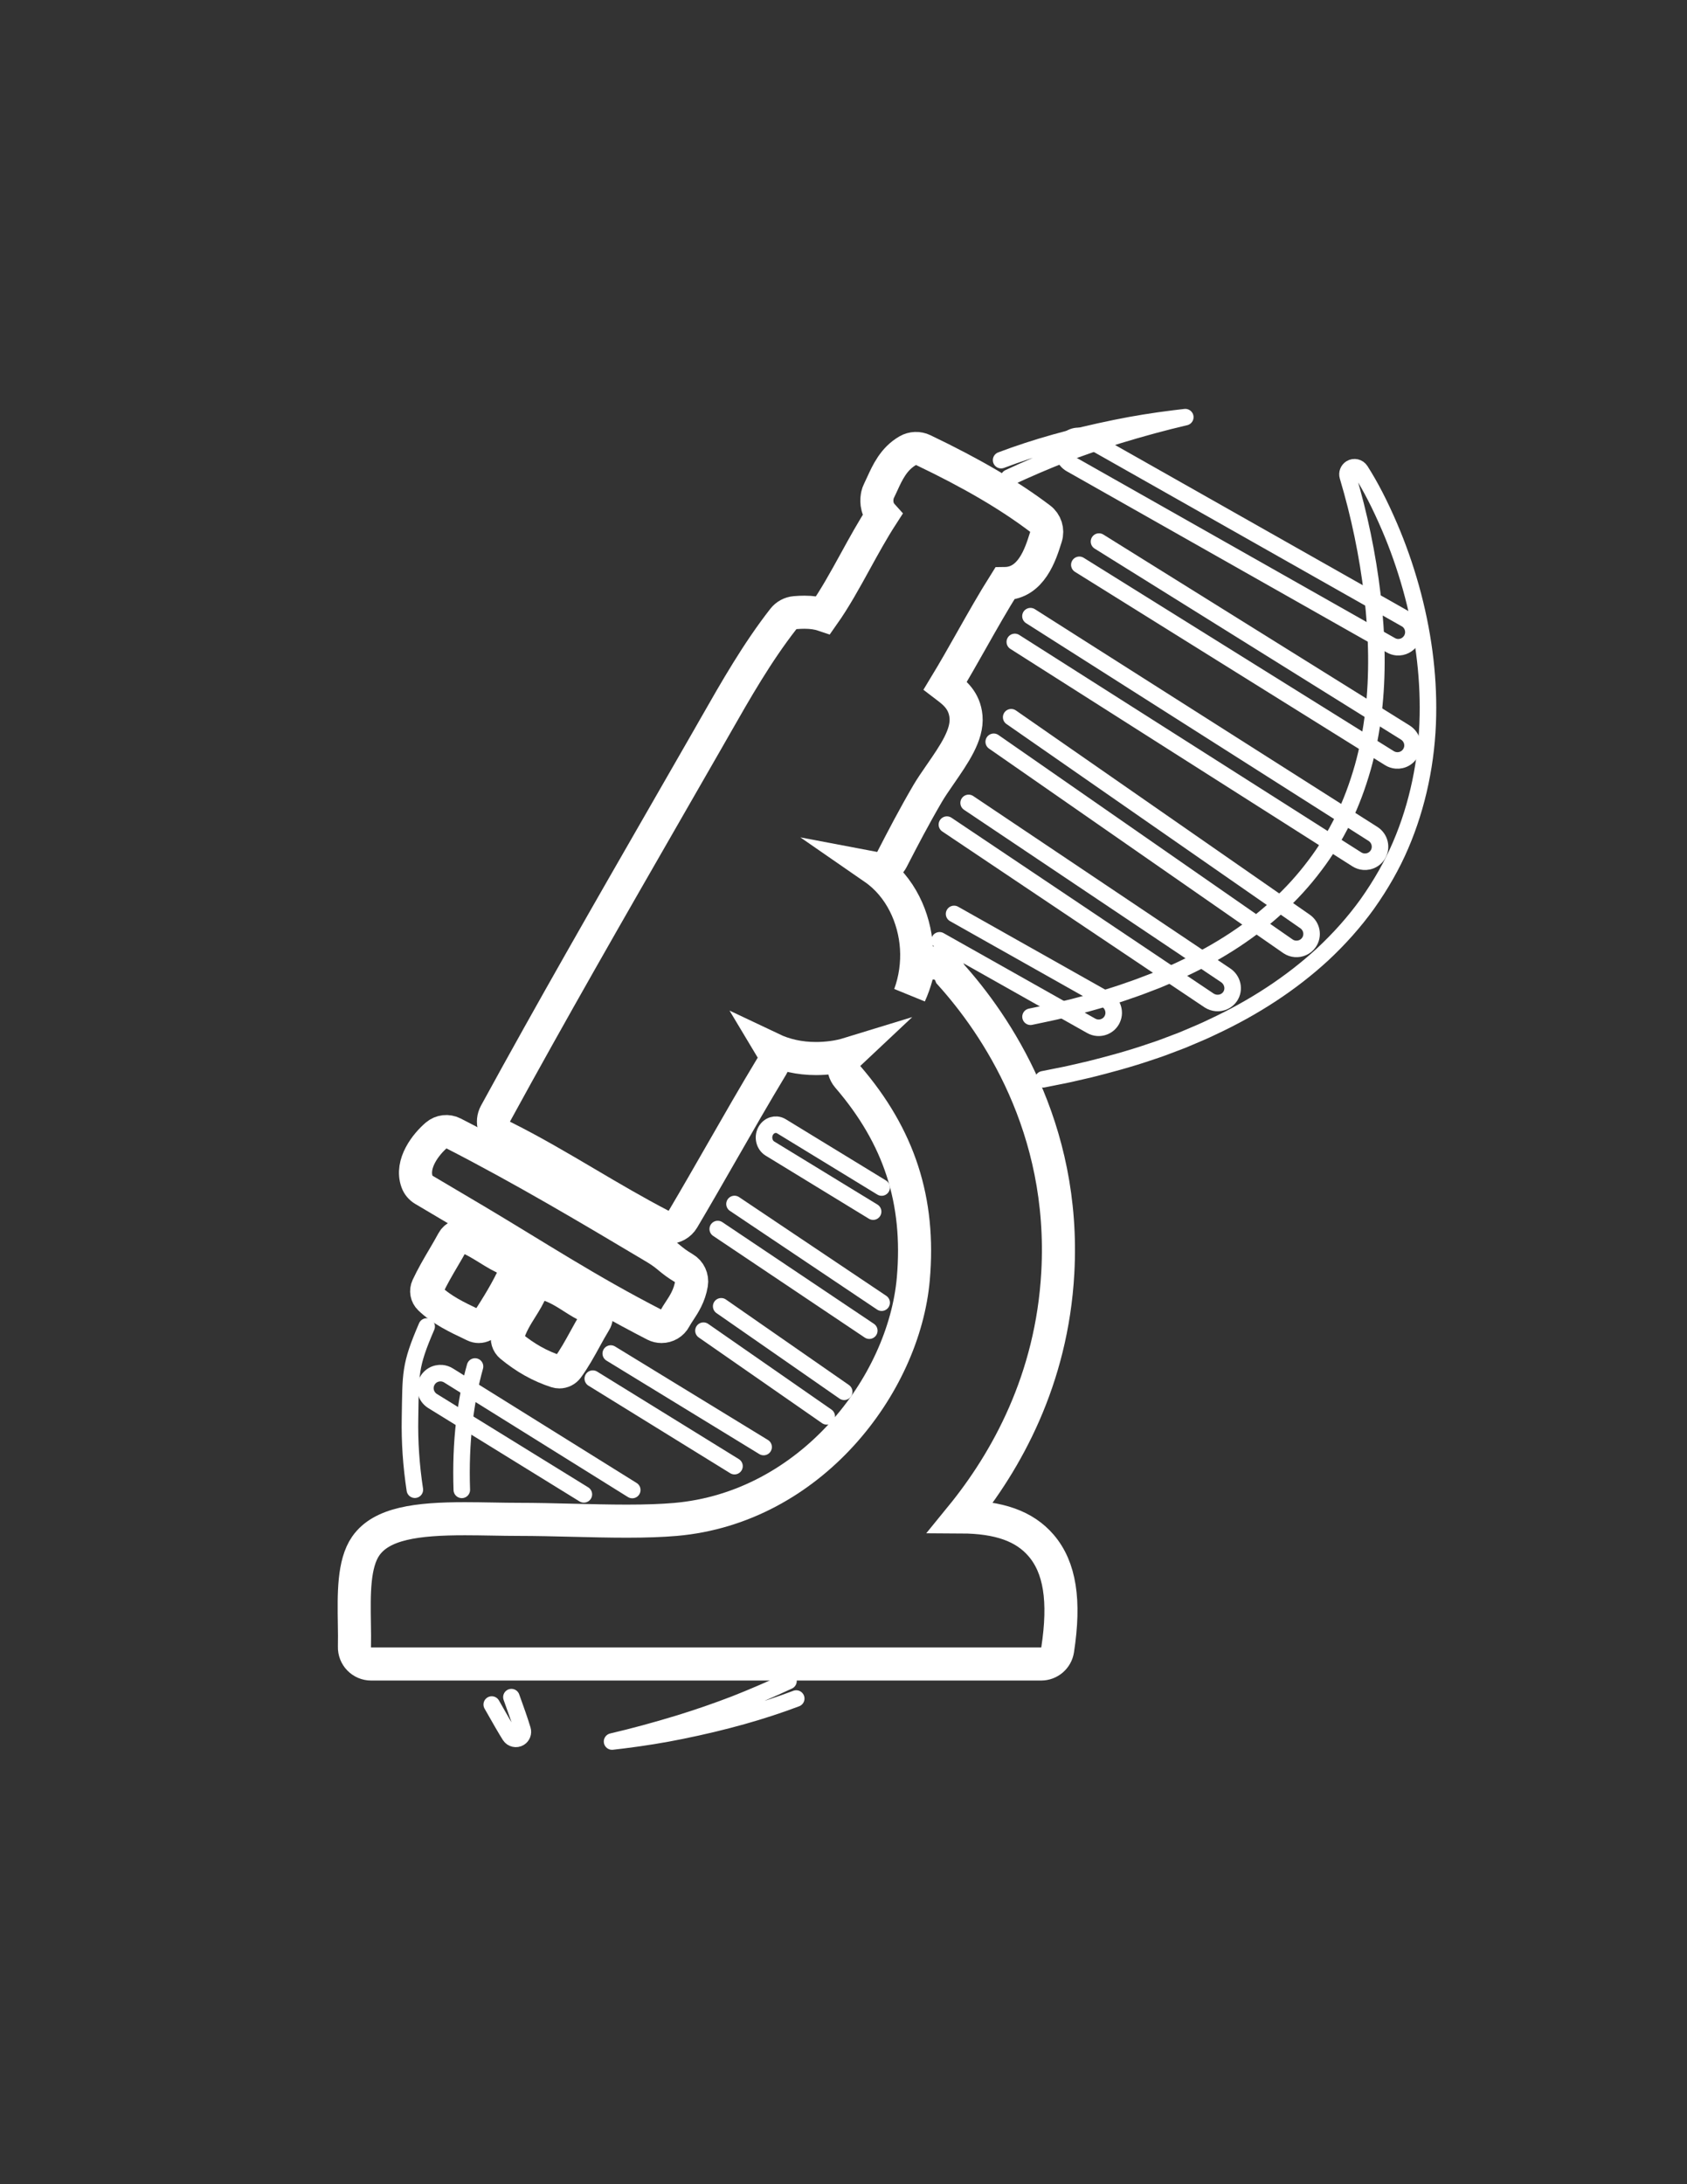
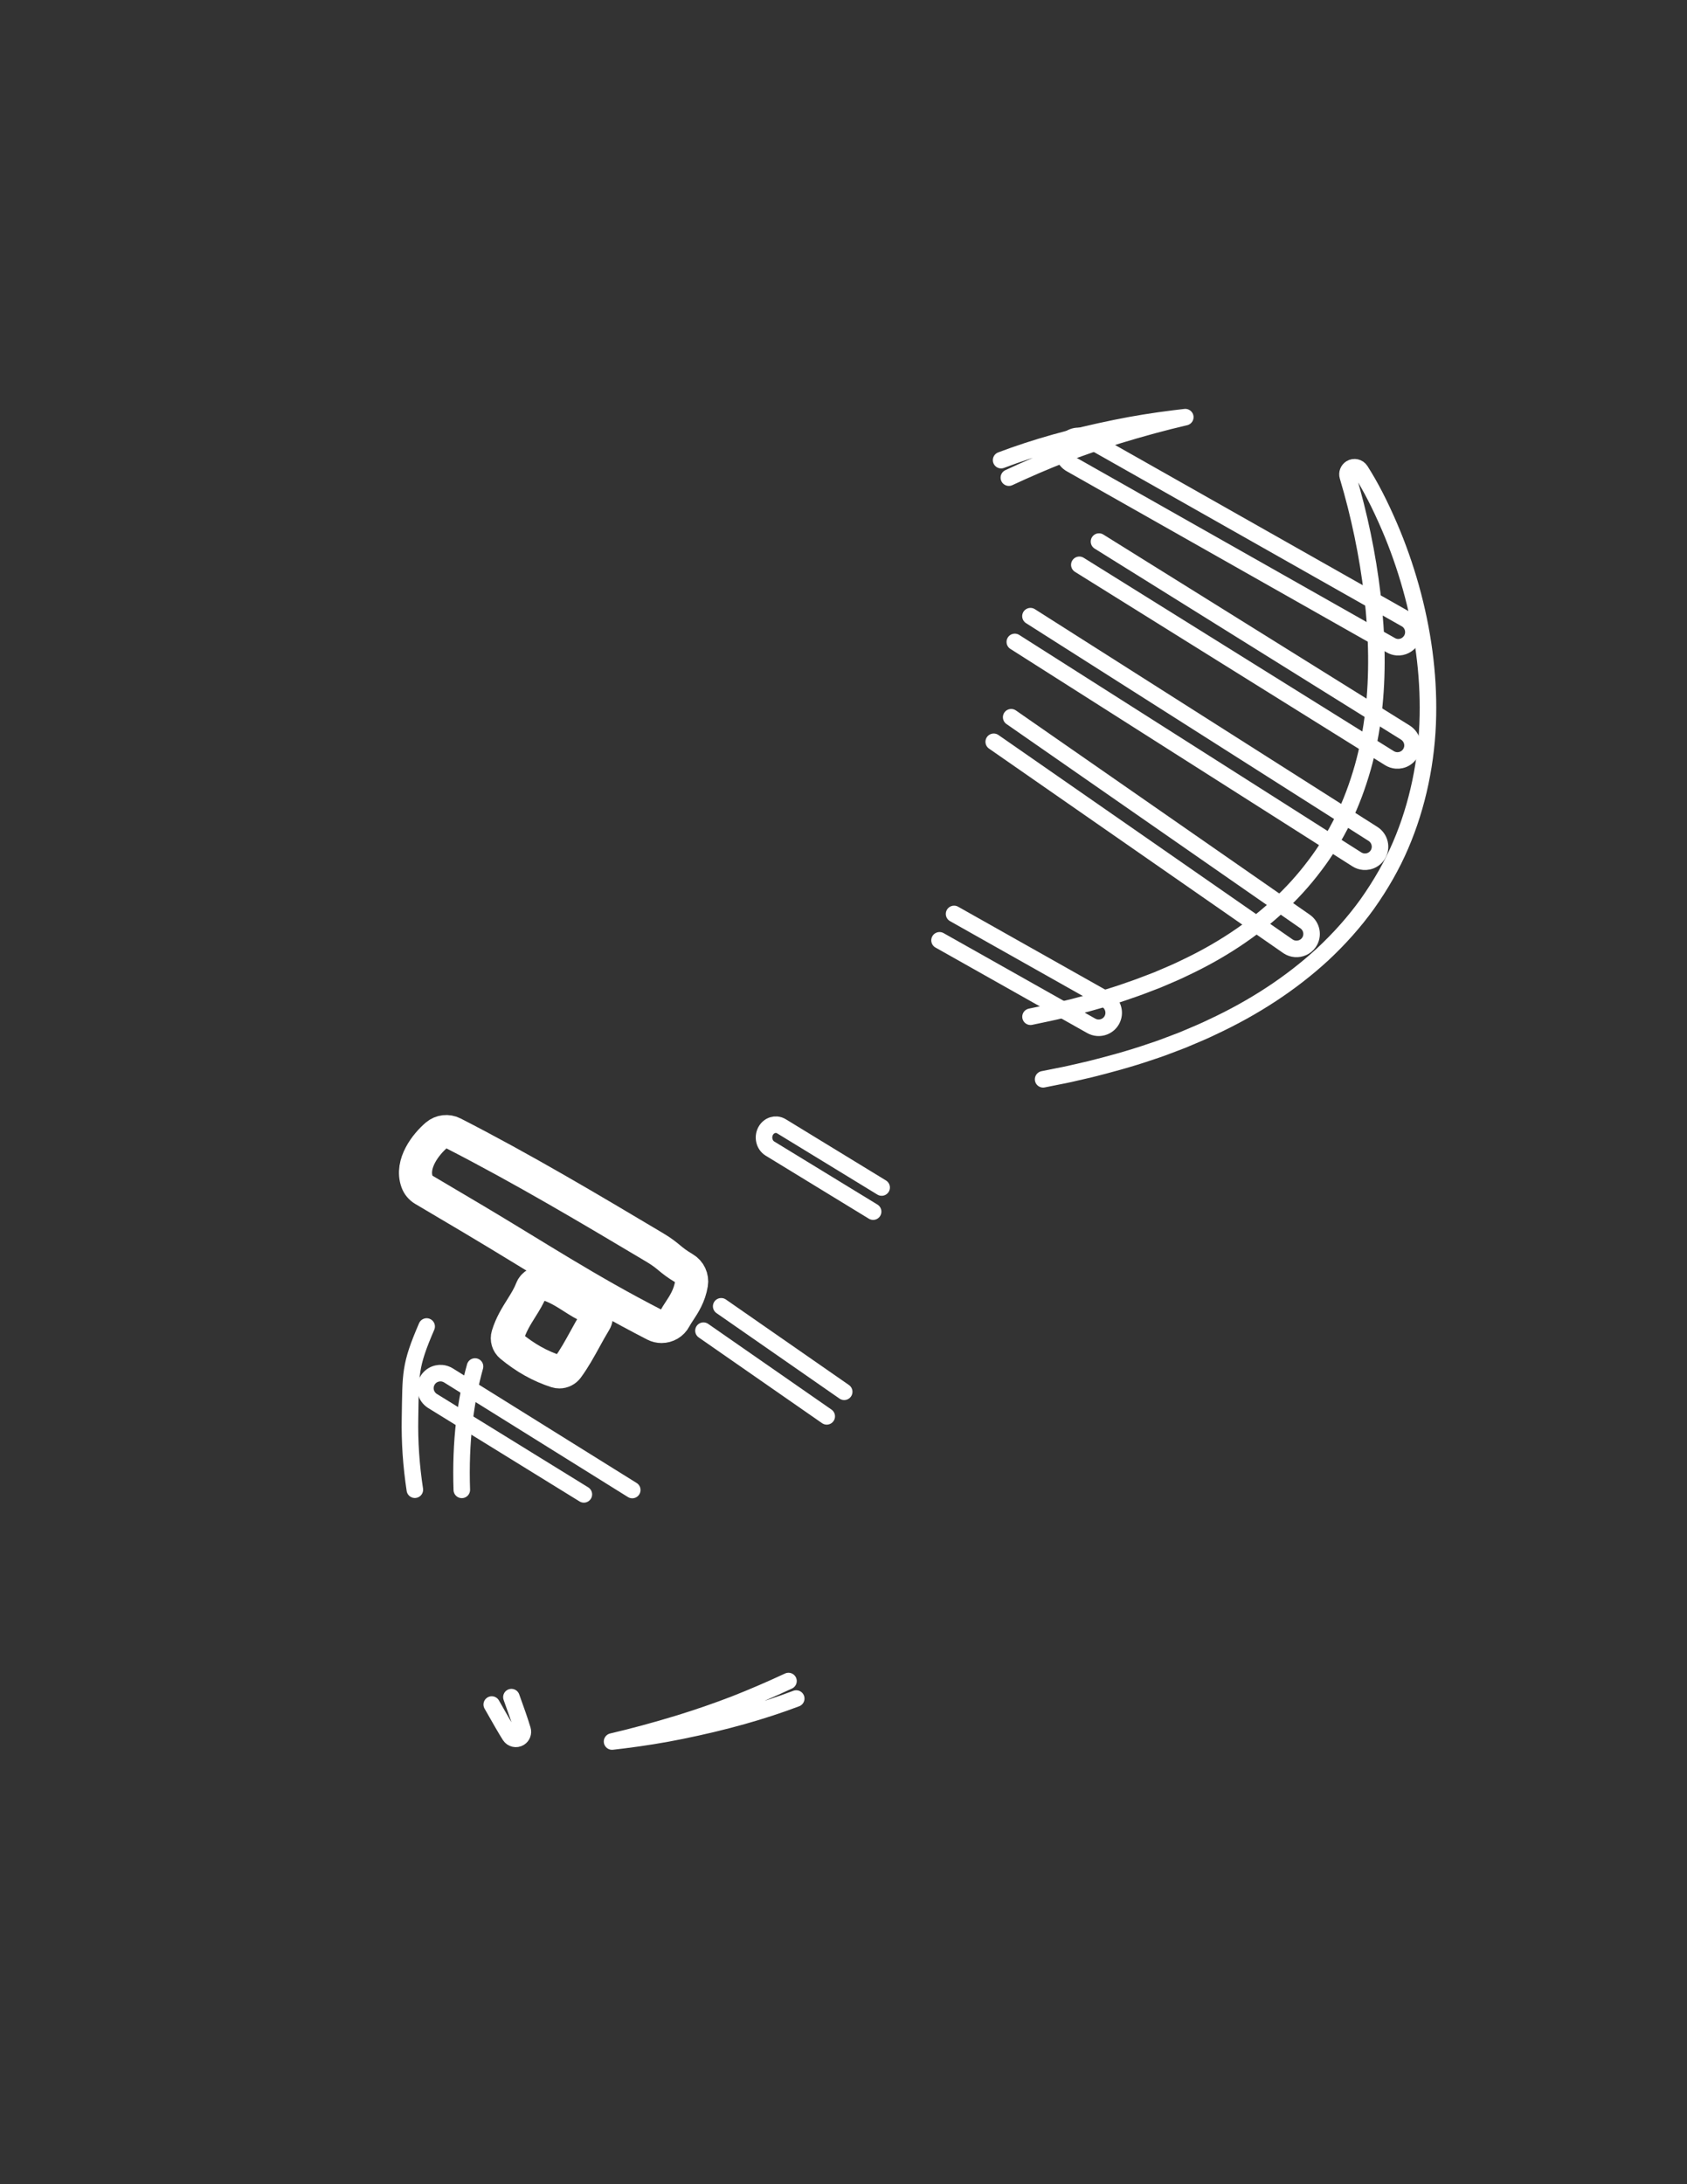
<svg xmlns="http://www.w3.org/2000/svg" xmlns:ns1="http://sodipodi.sourceforge.net/DTD/sodipodi-0.dtd" xmlns:ns2="http://www.inkscape.org/namespaces/inkscape" version="1.1" id="svg2" width="816" height="1056" viewBox="0 0 816 1056" ns1:docname="LabFlow_logo_4.ai">
  <rect x="0" y="0" width="816" height="1056" fill="#333333" stroke="none" />
  <defs id="defs6">
    <clipPath clipPathUnits="userSpaceOnUse" id="clipPath16">
      <path d="M 0,792 H 612 V 0 H 0 Z" id="path14" />
    </clipPath>
  </defs>
  <ns1:namedview id="namedview4" pagecolor="#ffffff" bordercolor="#ffffff" borderopacity="0.25" ns2:showpageshadow="2" ns2:pageopacity="0.0" ns2:pagecheckerboard="0" ns2:deskcolor="#d1d1d1" />
  <g id="g8" ns2:groupmode="layer" ns2:label="LabFlow_logo_4" transform="matrix(1.333,0,0,-1.333,0,1056)">
    <g id="g10">
      <g id="g12" clip-path="url(#clipPath16)">
        <g id="g18" transform="translate(366.08,618.956)">
          <path d="m 0,0 c 6.537,3.045 13.077,5.857 19.45,8.362 6.485,2.5 13.265,4.843 20.155,6.967 8.564,2.612 16.654,4.805 24.413,6.612 C 62.761,21.8 61.461,21.646 60.114,21.48 52.571,20.549 45.618,19.423 38.852,18.037 23.225,14.868 9.595,11.044 -2.811,6.349" style="fill:none;stroke:#ffffff;stroke-width:6;stroke-linecap:round;stroke-linejoin:round;stroke-miterlimit:10;stroke-dasharray:none;stroke-opacity:1" id="path20" />
        </g>
        <g id="g22" transform="translate(346.199,460.721)">
          <path d="m 0,0 55.121,-31.056 c 2.63,-1.5 3.577,-4.846 2.109,-7.459 -0.711,-1.268 -1.876,-2.182 -3.279,-2.576 -0.64,-0.178 -1.293,-0.24 -1.936,-0.187 -0.783,0.064 -1.551,0.299 -2.258,0.697 L -5.277,-9.574" style="fill:none;stroke:#ffffff;stroke-width:6;stroke-linecap:round;stroke-linejoin:round;stroke-miterlimit:10;stroke-dasharray:none;stroke-opacity:1" id="path24" />
        </g>
        <g id="g26" transform="translate(351.481,500.985)">
-           <path d="m 0,0 93.26,-62.521 c 1.236,-0.83 2.092,-2.076 2.408,-3.508 0.322,-1.463 0.047,-2.943 -0.775,-4.168 -1.128,-1.681 -3.066,-2.516 -4.998,-2.357 -0.907,0.074 -1.813,0.367 -2.633,0.895 L -7.885,-7.872" style="fill:none;stroke:#ffffff;stroke-width:6;stroke-linecap:round;stroke-linejoin:round;stroke-miterlimit:10;stroke-dasharray:none;stroke-opacity:1" id="path28" />
-         </g>
+           </g>
        <g id="g30" transform="translate(366.921,532.062)">
          <path d="m 0,0 106.631,-74.076 c 1.205,-0.837 2.014,-2.09 2.281,-3.526 0.267,-1.444 -0.046,-2.901 -0.881,-4.102 -1.143,-1.644 -3.067,-2.464 -4.959,-2.308 -0.898,0.073 -1.789,0.367 -2.586,0.897 L -6.334,-8.909" style="fill:none;stroke:#ffffff;stroke-width:6;stroke-linecap:round;stroke-linejoin:round;stroke-miterlimit:10;stroke-dasharray:none;stroke-opacity:1" id="path32" />
        </g>
        <g id="g34" transform="translate(373.917,568.717)">
          <path d="m 0,0 124.282,-78.974 c 2.561,-1.626 3.33,-5.02 1.716,-7.565 -0.785,-1.235 -2.007,-2.088 -3.442,-2.4 -0.541,-0.118 -1.089,-0.154 -1.627,-0.109 -0.881,0.072 -1.738,0.358 -2.507,0.846 L -5.679,-9.342" style="fill:none;stroke:#ffffff;stroke-width:6;stroke-linecap:round;stroke-linejoin:round;stroke-miterlimit:10;stroke-dasharray:none;stroke-opacity:1" id="path36" />
        </g>
        <g id="g38" transform="translate(398.788,595.772)">
          <path d="m 0,0 111.177,-69.28 c 2.588,-1.656 3.363,-4.966 1.763,-7.537 -0.773,-1.243 -1.987,-2.107 -3.419,-2.432 -0.557,-0.126 -1.12,-0.165 -1.674,-0.12 -0.865,0.072 -1.707,0.349 -2.466,0.821 L -7.136,-8.432" style="fill:none;stroke:#ffffff;stroke-width:6;stroke-linecap:round;stroke-linejoin:round;stroke-miterlimit:10;stroke-dasharray:none;stroke-opacity:1" id="path40" />
        </g>
        <g id="g42" transform="translate(504.744,558.139)">
          <path d="m 0,0 -116.219,65.764 c -0.113,0.064 -0.223,0.132 -0.33,0.203 h -10e-4 c -2.349,1.563 -3.083,4.732 -1.671,7.213 1.489,2.618 4.811,3.551 7.4,2.087 L 5.398,9.503 C 6.641,8.8 7.536,7.646 7.92,6.253 8.31,4.841 8.125,3.361 7.4,2.086 6.31,0.172 4.239,-0.844 2.192,-0.675 1.442,-0.614 0.695,-0.393 0,0 Z" style="fill:none;stroke:#ffffff;stroke-width:6;stroke-linecap:round;stroke-linejoin:round;stroke-miterlimit:10;stroke-dasharray:none;stroke-opacity:1" id="path44" />
        </g>
        <g id="g46" transform="translate(373.94,423.432)">
          <path d="m 0,0 5.324,1.122 c 2.417,0.473 4.858,1.07 7.219,1.648 1.078,0.264 2.156,0.528 3.193,0.771 5.691,1.488 13.152,3.527 20.43,6.133 2.432,0.806 4.868,1.746 7.224,2.655 0.892,0.345 1.784,0.689 2.603,0.997 0.814,0.351 1.631,0.697 2.448,1.042 2.372,1.005 4.825,2.043 7.169,3.202 13.078,6.124 24.537,13.676 34.069,22.456 4.887,4.437 9.405,9.4 13.437,14.764 3.851,5.039 7.351,10.738 10.401,16.934 2.773,5.68 5.093,11.84 7.089,18.823 1.735,6.189 3.041,12.974 3.879,20.169 1.504,12.864 1.353,27.118 -0.448,42.365 -1.717,14.431 -4.715,28.868 -8.911,42.91 l -0.009,0.034 c -0.327,1.095 0.12,2.285 1.088,2.893 1.19,0.746 2.771,0.387 3.528,-0.798 3.678,-5.765 7.039,-12.285 10.577,-20.519 2.971,-6.918 5.558,-14.264 7.691,-21.837 4.408,-15.725 6.494,-31.365 6.2,-46.48 -0.288,-16.428 -3.72,-32.725 -9.923,-47.124 -3.048,-7.123 -7.125,-14.301 -12.126,-21.344 -4.596,-6.38 -10.06,-12.53 -16.251,-18.29 C 94.638,12.192 81.167,3.343 65.892,-3.762 c -2.786,-1.361 -5.654,-2.562 -8.426,-3.724 -0.801,-0.336 -1.601,-0.671 -2.473,-1.039 -0.957,-0.359 -1.912,-0.726 -2.867,-1.092 -2.654,-1.017 -5.399,-2.069 -8.125,-2.936 -8.129,-2.812 -16.251,-4.946 -22.459,-6.5 -1.096,-0.247 -2.192,-0.502 -3.287,-0.759 -2.622,-0.614 -5.333,-1.248 -8.013,-1.747 l -5.671,-1.135" style="fill:none;stroke:#ffffff;stroke-width:6;stroke-linecap:round;stroke-linejoin:round;stroke-miterlimit:10;stroke-dasharray:none;stroke-opacity:1" id="path48" />
        </g>
        <g id="g50" transform="translate(132.724,231.479)">
-           <path d="m 0,0 c 5.718,8.202 18.517,9.883 35.977,9.883 3.377,0 6.809,-0.061 10.129,-0.118 3.257,-0.058 6.334,-0.111 9.303,-0.111 6.33,0 13.075,-0.165 19.599,-0.325 6.553,-0.162 13.327,-0.327 19.709,-0.327 h 0.003 c 7.031,0 12.81,0.206 17.667,0.629 48.974,4.272 82.927,48.645 86.299,87.308 2.464,28.26 -5.09,51.521 -23.775,73.203 -1.224,1.419 -1.72,3.323 -1.347,5.158 0.253,1.246 0.894,2.355 1.798,3.204 -1.95,-0.599 -4.01,-1.055 -6.193,-1.335 -1.96,-0.251 -3.912,-0.379 -5.801,-0.379 -6.105,0 -11.439,1.279 -16.02,3.455 0.281,-0.469 0.508,-0.976 0.657,-1.513 0.441,-1.603 0.205,-3.318 -0.656,-4.743 -6.138,-10.158 -12.194,-20.72 -18.051,-30.936 -4.62,-8.057 -9.397,-16.388 -14.203,-24.503 -1.127,-1.902 -3.139,-2.97 -5.214,-2.97 -0.941,0 -1.895,0.22 -2.783,0.682 -9.306,4.828 -18.274,10.119 -26.948,15.236 -9.813,5.79 -19.959,11.776 -30.463,17 -1.474,0.733 -2.587,2.033 -3.08,3.604 -0.493,1.571 -0.326,3.274 0.463,4.719 20.478,37.479 41.129,73.379 62.992,111.386 4.569,7.944 9.152,15.91 13.742,23.909 1.011,1.761 2.018,3.527 3.026,5.292 7.465,13.087 15.183,26.618 24.691,38.799 1.038,1.329 2.584,2.167 4.266,2.307 1.233,0.105 2.348,0.153 3.41,0.153 2.589,0 4.864,-0.33 6.818,-0.988 4.206,5.961 7.851,12.59 11.665,19.526 3.058,5.564 6.203,11.284 9.711,16.71 -2.358,2.614 -2.036,5.799 -1.694,7.313 0.107,0.478 0.272,0.941 0.492,1.379 0.421,0.842 0.815,1.711 1.21,2.579 1.854,4.076 4.162,9.148 9.266,12.071 1.726,0.989 3.828,1.066 5.622,0.207 17.754,-8.498 31.226,-16.392 42.4,-24.844 2.046,-1.547 2.895,-4.216 2.118,-6.661 l -0.17,-0.537 c -1.8,-5.691 -5.142,-16.257 -14.77,-16.363 -4.156,-6.59 -8.103,-13.566 -11.936,-20.345 -3.115,-5.508 -6.316,-11.166 -9.661,-16.683 0.191,-0.146 0.391,-0.297 0.596,-0.453 2.56,-1.936 6.43,-4.86 6.947,-10.86 0.56,-6.519 -4.255,-13.486 -9.354,-20.86 -1.724,-2.495 -3.353,-4.852 -4.567,-6.927 -5.099,-8.72 -9.252,-16.756 -12.285,-22.625 l -0.679,-1.312 c -1.25,-2.416 -3.918,-3.654 -6.5,-3.164 9.648,-6.667 14.717,-18.054 15.411,-28.909 0.363,-5.683 -0.452,-11.537 -2.436,-16.96 0.991,2.192 1.82,4.51 2.477,6.97 0.585,2.193 2.348,3.874 4.567,4.354 0.528,0.114 1.059,0.172 1.578,0.172 2.432,0 4.999,-1.282 6.156,-4.087 16.266,-18.08 41.868,-55.322 38.936,-108.265 -2.146,-38.77 -18.643,-68.339 -35.143,-88.557 13.82,-0.062 23.068,-3.36 29.079,-10.365 6.836,-7.965 8.743,-19.993 6.003,-37.855 -0.452,-2.953 -2.995,-5.135 -5.983,-5.135 H 1.941 c -1.635,0 -3.199,0.661 -4.338,1.831 -1.139,1.169 -1.757,2.752 -1.714,4.385 0.067,2.531 0.023,5.378 -0.025,8.393 C -4.304,-17.494 -4.479,-6.424 0,0 Z" style="fill:none;stroke:#ffffff;stroke-width:12;stroke-linecap:butt;stroke-linejoin:miter;stroke-miterlimit:10;stroke-dasharray:none;stroke-opacity:1" id="path52" />
-         </g>
+           </g>
        <g id="g54" transform="translate(248.296,332.151)">
          <path d="M 0,0 C 1.941,-1.145 2.977,-3.366 2.609,-5.589 1.887,-9.953 -0.123,-13 -1.737,-15.448 c -0.619,-0.94 -1.203,-1.826 -1.667,-2.703 -0.975,-1.855 -2.869,-2.915 -4.831,-2.915 -0.839,0 -1.69,0.193 -2.488,0.603 -24.617,12.642 -42.789,24.671 -65.705,38.281 -6.045,3.589 -12.089,7.178 -18.155,10.746 -1.08,0.636 -1.909,1.624 -2.347,2.799 -2.462,6.607 3.268,13.782 7.042,16.978 1.682,1.425 4.053,1.698 6.013,0.695 25.299,-12.95 49.604,-27.417 73.11,-41.408 C -5.342,4.4 -5.439,3.214 0,0 Z" style="fill:none;stroke:#ffffff;stroke-width:12;stroke-linecap:butt;stroke-linejoin:miter;stroke-miterlimit:10;stroke-dasharray:none;stroke-opacity:1" id="path56" />
        </g>
        <g id="g58" transform="translate(173.719,311.085)">
-           <path d="m 0,0 c -0.53,0 -1.065,0.114 -1.57,0.355 l -0.913,0.433 c -5.387,2.556 -10.958,5.198 -15.3,9.384 -1.126,1.084 -1.436,2.765 -0.774,4.182 1.756,3.762 3.791,7.222 5.76,10.569 1.167,1.983 2.373,4.034 3.481,6.086 0.892,1.649 2.887,2.359 4.62,1.64 3.048,-1.26 5.644,-2.865 8.152,-4.416 2.526,-1.56 4.911,-3.036 7.626,-4.088 0.939,-0.365 1.684,-1.1 2.064,-2.031 0.38,-0.933 0.359,-1.979 -0.057,-2.895 C 10.289,13.055 6.9,7.631 3.08,1.682 2.386,0.603 1.211,0 0,0 Z" style="fill:none;stroke:#ffffff;stroke-width:12;stroke-linecap:butt;stroke-linejoin:miter;stroke-miterlimit:10;stroke-dasharray:none;stroke-opacity:1" id="path60" />
-         </g>
+           </g>
        <g id="g62" transform="translate(192.861,324.58)">
          <path d="m 0,0 c 0.665,1.754 2.549,2.72 4.362,2.237 4.337,-1.155 7.557,-3.211 10.671,-5.199 2.079,-1.328 4.044,-2.581 6.248,-3.492 0.991,-0.408 1.753,-1.232 2.084,-2.252 0.332,-1.02 0.199,-2.133 -0.363,-3.045 -1.222,-1.988 -2.401,-4.136 -3.542,-6.212 -1.944,-3.534 -3.951,-7.188 -6.382,-10.501 -0.701,-0.957 -1.807,-1.495 -2.949,-1.495 -0.375,0 -0.752,0.058 -1.122,0.176 -5.847,1.883 -11.229,4.891 -16.451,9.197 -1.142,0.942 -1.604,2.48 -1.17,3.896 1.196,3.899 3.086,6.913 4.915,9.828 C -2.274,-4.591 -0.929,-2.447 0,0 Z" style="fill:none;stroke:#ffffff;stroke-width:12;stroke-linecap:butt;stroke-linejoin:miter;stroke-miterlimit:10;stroke-dasharray:none;stroke-opacity:1" id="path64" />
        </g>
        <g id="g66" transform="translate(286.114,182.496)">
          <path d="m 0,0 c -6.537,-3.045 -13.077,-5.857 -19.45,-8.363 -6.485,-2.499 -13.265,-4.842 -20.155,-6.966 -8.564,-2.612 -16.654,-4.805 -24.413,-6.612 1.257,0.141 2.557,0.295 3.904,0.461 7.543,0.931 14.496,2.057 21.262,3.443 15.627,3.169 29.257,6.993 41.663,11.688" style="fill:none;stroke:#ffffff;stroke-width:6;stroke-linecap:round;stroke-linejoin:round;stroke-miterlimit:10;stroke-dasharray:none;stroke-opacity:1" id="path68" />
        </g>
        <g id="g70" transform="translate(316.828,352.747)">
          <path d="m 0,0 -37.459,22.879 c -2.022,1.25 -2.733,4.067 -1.585,6.281 0.557,1.074 1.462,1.852 2.548,2.193 0.494,0.154 0.999,0.21 1.495,0.17 0.604,-0.05 1.196,-0.244 1.739,-0.576 L 3.093,8.743" style="fill:none;stroke:#ffffff;stroke-width:6;stroke-linecap:round;stroke-linejoin:round;stroke-miterlimit:10;stroke-dasharray:none;stroke-opacity:1" id="path72" />
        </g>
        <g id="g74" transform="translate(315.435,309.57)">
-           <path d="m 0,0 -54.991,36.866 m 6.079,9.083 53.398,-35.797" style="fill:none;stroke:#ffffff;stroke-width:6;stroke-linecap:round;stroke-linejoin:round;stroke-miterlimit:10;stroke-dasharray:none;stroke-opacity:1" id="path76" />
-         </g>
+           </g>
        <g id="g78" transform="translate(299.994,278.493)">
          <path d="m 0,0 -44.734,31.077 m 6.433,8.839 L 6.334,8.909" style="fill:none;stroke:#ffffff;stroke-width:6;stroke-linecap:round;stroke-linejoin:round;stroke-miterlimit:10;stroke-dasharray:none;stroke-opacity:1" id="path80" />
        </g>
        <g id="g82" transform="translate(266.523,260.431)">
-           <path d="m 0,0 -51.421,31.745 m 6.522,9.101 55.468,-33.91" style="fill:none;stroke:#ffffff;stroke-width:6;stroke-linecap:round;stroke-linejoin:round;stroke-miterlimit:10;stroke-dasharray:none;stroke-opacity:1" id="path84" />
-         </g>
+           </g>
        <g id="g86" transform="translate(211.862,250.193)">
          <path d="m 0,0 -54.911,33.87 c -2.589,1.657 -3.363,4.967 -1.764,7.538 0.773,1.242 1.988,2.106 3.419,2.431 0.557,0.127 1.12,0.166 1.675,0.12 0.864,-0.071 1.707,-0.348 2.466,-0.821 L 17.566,1.585" style="fill:none;stroke:#ffffff;stroke-width:6;stroke-linecap:round;stroke-linejoin:round;stroke-miterlimit:10;stroke-dasharray:none;stroke-opacity:1" id="path88" />
        </g>
        <g id="g90" transform="translate(172.37,296.576)">
          <path d="m 0,0 c -1.735,-6.189 -3.041,-12.974 -3.879,-20.169 -0.903,-7.719 -1.209,-15.94 -0.921,-24.575 m 18.003,-75.178 c 1.697,-4.668 3.13,-8.757 4.046,-11.825 l 0.01,-0.035 c 0.326,-1.095 -0.121,-2.284 -1.089,-2.892 -1.189,-0.746 -2.771,-0.387 -3.527,0.797 -1.209,1.895 -3.678,6.137 -6.576,11.273 m -27.906,77.913 c -1.333,8.765 -1.922,17.443 -1.756,25.954 0.288,16.428 -0.16,18.847 6.043,33.246" style="fill:none;stroke:#ffffff;stroke-width:6;stroke-linecap:round;stroke-linejoin:round;stroke-miterlimit:10;stroke-dasharray:none;stroke-opacity:1" id="path92" />
        </g>
      </g>
    </g>
  </g>
</svg>